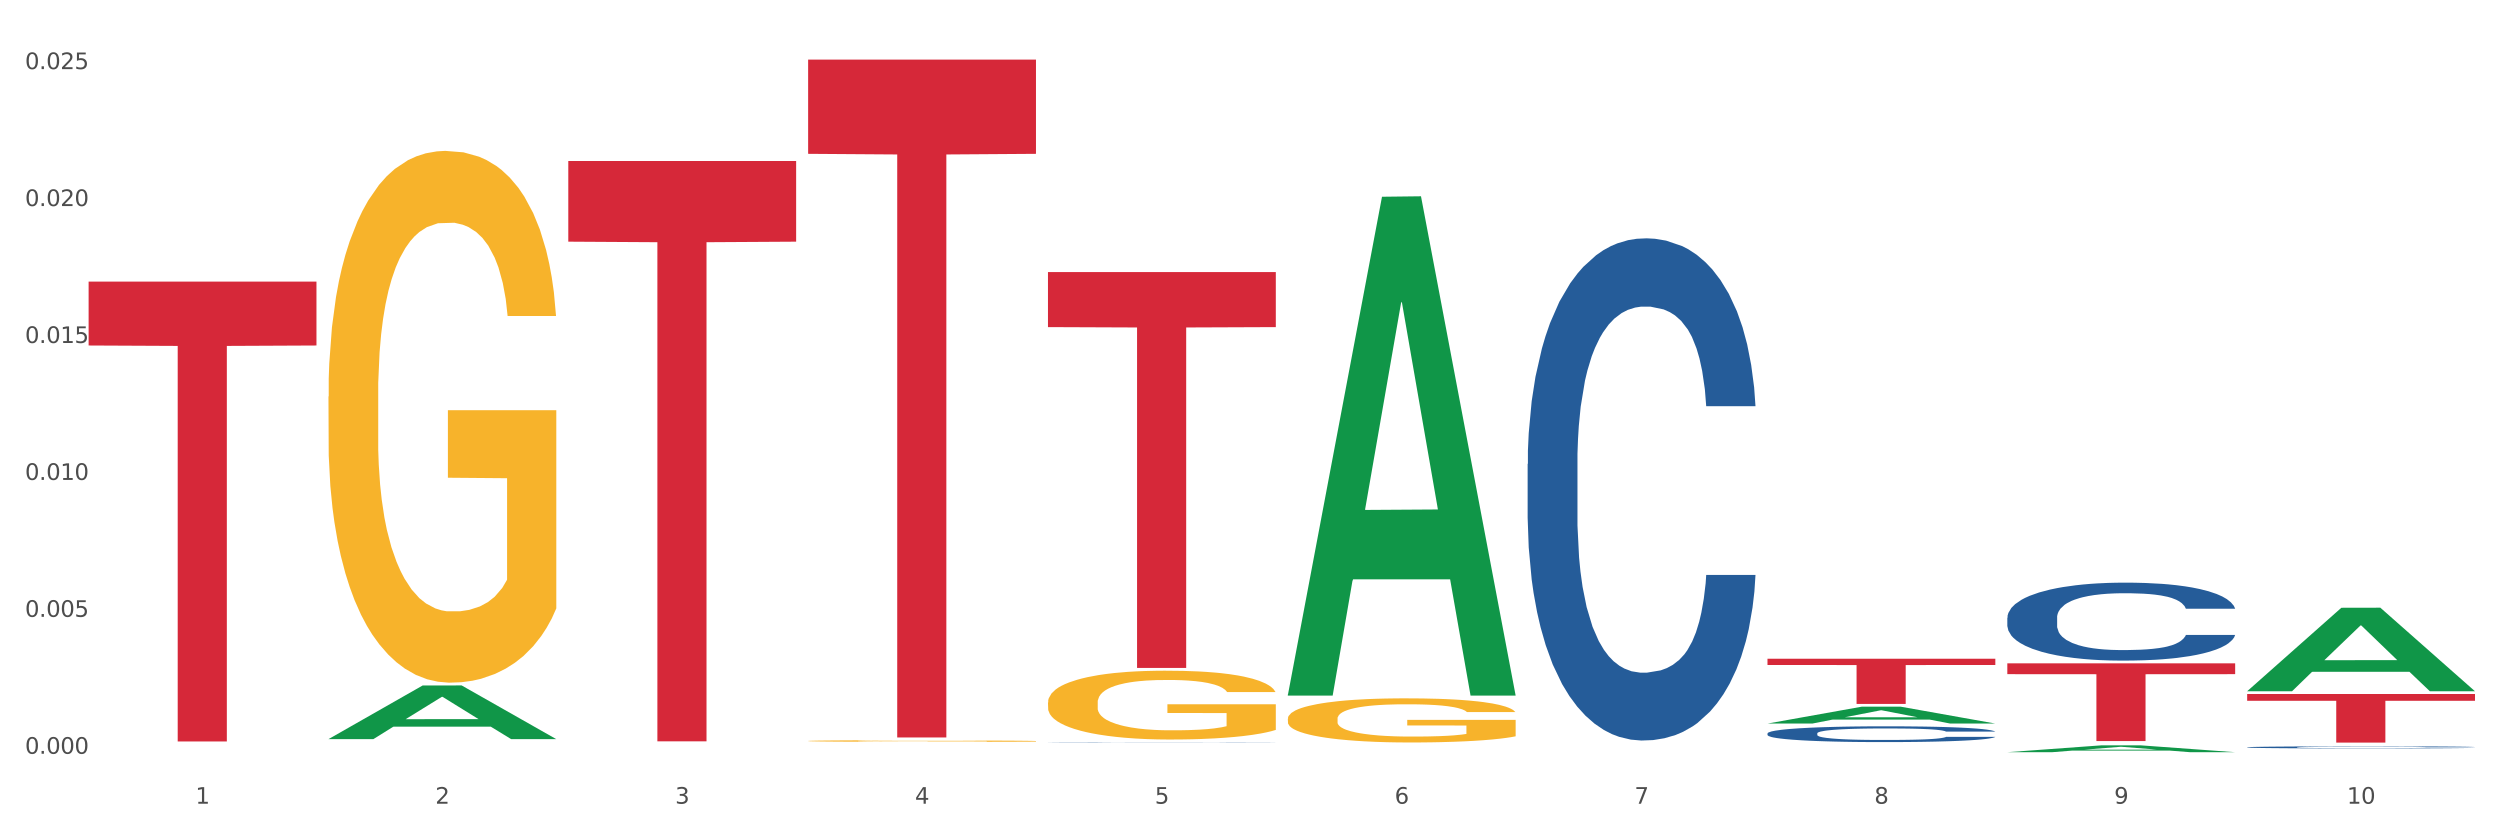
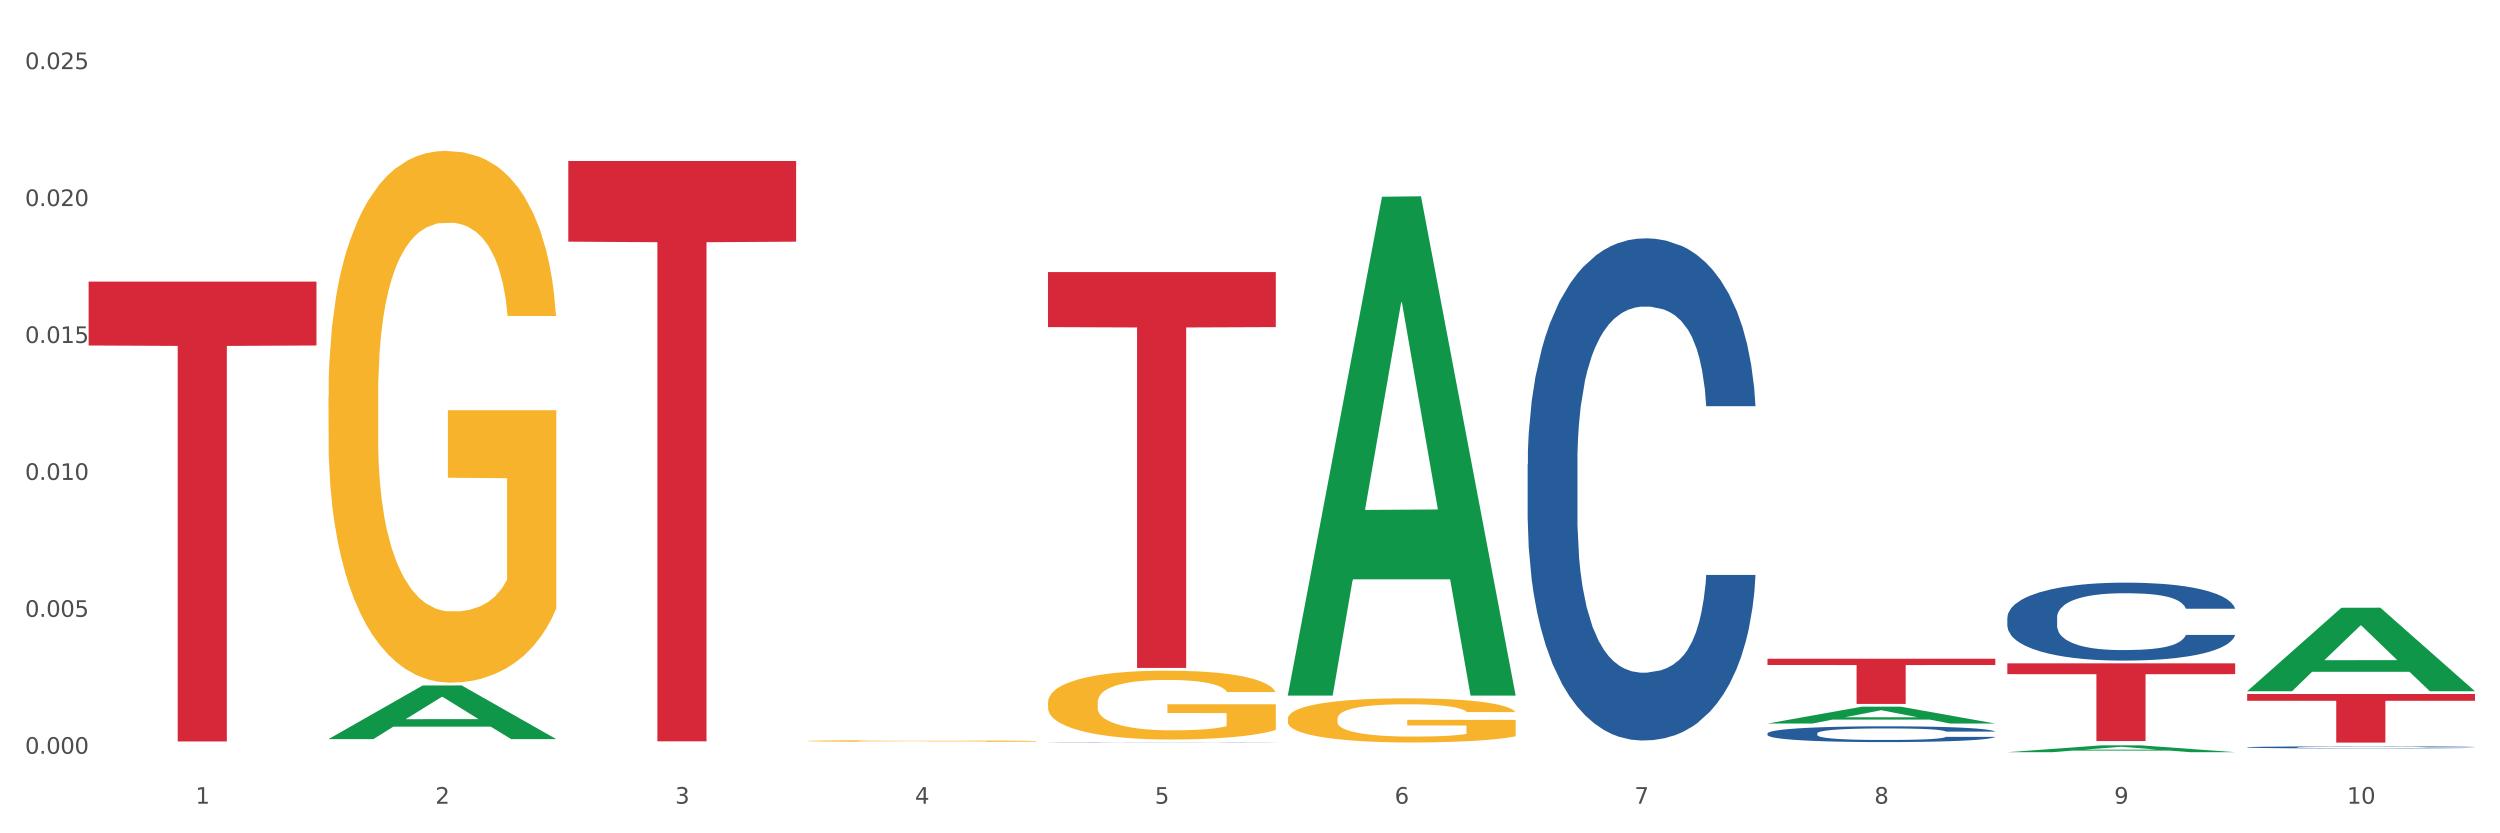
<svg xmlns="http://www.w3.org/2000/svg" xmlns:xlink="http://www.w3.org/1999/xlink" width="1080pt" height="360pt" viewBox="0 0 1080 360" version="1.1">
  <rect x="0" y="0" width="1080" height="360" fill="#333333" stroke="none" />
  <defs>
    <style type="text/css">*{stroke-linejoin: round; stroke-linecap: butt}</style>
  </defs>
  <g id="figure_1">
    <g id="patch_1">
      <path d="M 0 360  L 1080 360  L 1080 0  L 0 0  z " style="fill: #ffffff; stroke: #ffffff; stroke-linejoin: miter" />
    </g>
    <g id="axes_1">
      <g id="matplotlib.axis_1">
        <g id="xtick_1">
          <g id="text_1">
            <g style="fill: #4d4d4d" transform="translate(84.444 347.204) scale(0.096 -0.096)">
              <defs>
                <path id="DejaVuSans-31" d="M 794 531  L 1825 531  L 1825 4091  L 703 3866  L 703 4441  L 1819 4666  L 2450 4666  L 2450 531  L 3481 531  L 3481 0  L 794 0  L 794 531  z " transform="scale(0.016)" />
              </defs>
              <use xlink:href="#DejaVuSans-31" />
            </g>
          </g>
        </g>
        <g id="xtick_2">
          <g id="text_2">
            <g style="fill: #4d4d4d" transform="translate(188.053 347.204) scale(0.096 -0.096)">
              <defs>
                <path id="DejaVuSans-32" d="M 1228 531  L 3431 531  L 3431 0  L 469 0  L 469 531  Q 828 903 1448 1529  Q 2069 2156 2228 2338  Q 2531 2678 2651 2914  Q 2772 3150 2772 3378  Q 2772 3750 2511 3984  Q 2250 4219 1831 4219  Q 1534 4219 1204 4116  Q 875 4013 500 3803  L 500 4441  Q 881 4594 1212 4672  Q 1544 4750 1819 4750  Q 2544 4750 2975 4387  Q 3406 4025 3406 3419  Q 3406 3131 3298 2873  Q 3191 2616 2906 2266  Q 2828 2175 2409 1742  Q 1991 1309 1228 531  z " transform="scale(0.016)" />
              </defs>
              <use xlink:href="#DejaVuSans-32" />
            </g>
          </g>
        </g>
        <g id="xtick_3">
          <g id="text_3">
            <g style="fill: #4d4d4d" transform="translate(291.663 347.204) scale(0.096 -0.096)">
              <defs>
                <path id="DejaVuSans-33" d="M 2597 2516  Q 3050 2419 3304 2112  Q 3559 1806 3559 1356  Q 3559 666 3084 287  Q 2609 -91 1734 -91  Q 1441 -91 1130 -33  Q 819 25 488 141  L 488 750  Q 750 597 1062 519  Q 1375 441 1716 441  Q 2309 441 2620 675  Q 2931 909 2931 1356  Q 2931 1769 2642 2001  Q 2353 2234 1838 2234  L 1294 2234  L 1294 2753  L 1863 2753  Q 2328 2753 2575 2939  Q 2822 3125 2822 3475  Q 2822 3834 2567 4026  Q 2313 4219 1838 4219  Q 1578 4219 1281 4162  Q 984 4106 628 3988  L 628 4550  Q 988 4650 1302 4700  Q 1616 4750 1894 4750  Q 2613 4750 3031 4423  Q 3450 4097 3450 3541  Q 3450 3153 3228 2886  Q 3006 2619 2597 2516  z " transform="scale(0.016)" />
              </defs>
              <use xlink:href="#DejaVuSans-33" />
            </g>
          </g>
        </g>
        <g id="xtick_4">
          <g id="text_4">
            <g style="fill: #4d4d4d" transform="translate(395.273 347.204) scale(0.096 -0.096)">
              <defs>
                <path id="DejaVuSans-34" d="M 2419 4116  L 825 1625  L 2419 1625  L 2419 4116  z M 2253 4666  L 3047 4666  L 3047 1625  L 3713 1625  L 3713 1100  L 3047 1100  L 3047 0  L 2419 0  L 2419 1100  L 313 1100  L 313 1709  L 2253 4666  z " transform="scale(0.016)" />
              </defs>
              <use xlink:href="#DejaVuSans-34" />
            </g>
          </g>
        </g>
        <g id="xtick_5">
          <g id="text_5">
            <g style="fill: #4d4d4d" transform="translate(498.883 347.204) scale(0.096 -0.096)">
              <defs>
                <path id="DejaVuSans-35" d="M 691 4666  L 3169 4666  L 3169 4134  L 1269 4134  L 1269 2991  Q 1406 3038 1543 3061  Q 1681 3084 1819 3084  Q 2600 3084 3056 2656  Q 3513 2228 3513 1497  Q 3513 744 3044 326  Q 2575 -91 1722 -91  Q 1428 -91 1123 -41  Q 819 9 494 109  L 494 744  Q 775 591 1075 516  Q 1375 441 1709 441  Q 2250 441 2565 725  Q 2881 1009 2881 1497  Q 2881 1984 2565 2268  Q 2250 2553 1709 2553  Q 1456 2553 1204 2497  Q 953 2441 691 2322  L 691 4666  z " transform="scale(0.016)" />
              </defs>
              <use xlink:href="#DejaVuSans-35" />
            </g>
          </g>
        </g>
        <g id="xtick_6">
          <g id="text_6">
            <g style="fill: #4d4d4d" transform="translate(602.492 347.204) scale(0.096 -0.096)">
              <defs>
                <path id="DejaVuSans-36" d="M 2113 2584  Q 1688 2584 1439 2293  Q 1191 2003 1191 1497  Q 1191 994 1439 701  Q 1688 409 2113 409  Q 2538 409 2786 701  Q 3034 994 3034 1497  Q 3034 2003 2786 2293  Q 2538 2584 2113 2584  z M 3366 4563  L 3366 3988  Q 3128 4100 2886 4159  Q 2644 4219 2406 4219  Q 1781 4219 1451 3797  Q 1122 3375 1075 2522  Q 1259 2794 1537 2939  Q 1816 3084 2150 3084  Q 2853 3084 3261 2657  Q 3669 2231 3669 1497  Q 3669 778 3244 343  Q 2819 -91 2113 -91  Q 1303 -91 875 529  Q 447 1150 447 2328  Q 447 3434 972 4092  Q 1497 4750 2381 4750  Q 2619 4750 2861 4703  Q 3103 4656 3366 4563  z " transform="scale(0.016)" />
              </defs>
              <use xlink:href="#DejaVuSans-36" />
            </g>
          </g>
        </g>
        <g id="xtick_7">
          <g id="text_7">
            <g style="fill: #4d4d4d" transform="translate(706.102 347.204) scale(0.096 -0.096)">
              <defs>
                <path id="DejaVuSans-37" d="M 525 4666  L 3525 4666  L 3525 4397  L 1831 0  L 1172 0  L 2766 4134  L 525 4134  L 525 4666  z " transform="scale(0.016)" />
              </defs>
              <use xlink:href="#DejaVuSans-37" />
            </g>
          </g>
        </g>
        <g id="xtick_8">
          <g id="text_8">
            <g style="fill: #4d4d4d" transform="translate(809.712 347.204) scale(0.096 -0.096)">
              <defs>
                <path id="DejaVuSans-38" d="M 2034 2216  Q 1584 2216 1326 1975  Q 1069 1734 1069 1313  Q 1069 891 1326 650  Q 1584 409 2034 409  Q 2484 409 2743 651  Q 3003 894 3003 1313  Q 3003 1734 2745 1975  Q 2488 2216 2034 2216  z M 1403 2484  Q 997 2584 770 2862  Q 544 3141 544 3541  Q 544 4100 942 4425  Q 1341 4750 2034 4750  Q 2731 4750 3128 4425  Q 3525 4100 3525 3541  Q 3525 3141 3298 2862  Q 3072 2584 2669 2484  Q 3125 2378 3379 2068  Q 3634 1759 3634 1313  Q 3634 634 3220 271  Q 2806 -91 2034 -91  Q 1263 -91 848 271  Q 434 634 434 1313  Q 434 1759 690 2068  Q 947 2378 1403 2484  z M 1172 3481  Q 1172 3119 1398 2916  Q 1625 2713 2034 2713  Q 2441 2713 2670 2916  Q 2900 3119 2900 3481  Q 2900 3844 2670 4047  Q 2441 4250 2034 4250  Q 1625 4250 1398 4047  Q 1172 3844 1172 3481  z " transform="scale(0.016)" />
              </defs>
              <use xlink:href="#DejaVuSans-38" />
            </g>
          </g>
        </g>
        <g id="xtick_9">
          <g id="text_9">
            <g style="fill: #4d4d4d" transform="translate(913.322 347.204) scale(0.096 -0.096)">
              <defs>
                <path id="DejaVuSans-39" d="M 703 97  L 703 672  Q 941 559 1184 500  Q 1428 441 1663 441  Q 2288 441 2617 861  Q 2947 1281 2994 2138  Q 2813 1869 2534 1725  Q 2256 1581 1919 1581  Q 1219 1581 811 2004  Q 403 2428 403 3163  Q 403 3881 828 4315  Q 1253 4750 1959 4750  Q 2769 4750 3195 4129  Q 3622 3509 3622 2328  Q 3622 1225 3098 567  Q 2575 -91 1691 -91  Q 1453 -91 1209 -44  Q 966 3 703 97  z M 1959 2075  Q 2384 2075 2632 2365  Q 2881 2656 2881 3163  Q 2881 3666 2632 3958  Q 2384 4250 1959 4250  Q 1534 4250 1286 3958  Q 1038 3666 1038 3163  Q 1038 2656 1286 2365  Q 1534 2075 1959 2075  z " transform="scale(0.016)" />
              </defs>
              <use xlink:href="#DejaVuSans-39" />
            </g>
          </g>
        </g>
        <g id="xtick_10">
          <g id="text_10">
            <g style="fill: #4d4d4d" transform="translate(1013.877 347.204) scale(0.096 -0.096)">
              <defs>
                <path id="DejaVuSans-30" d="M 2034 4250  Q 1547 4250 1301 3770  Q 1056 3291 1056 2328  Q 1056 1369 1301 889  Q 1547 409 2034 409  Q 2525 409 2770 889  Q 3016 1369 3016 2328  Q 3016 3291 2770 3770  Q 2525 4250 2034 4250  z M 2034 4750  Q 2819 4750 3233 4129  Q 3647 3509 3647 2328  Q 3647 1150 3233 529  Q 2819 -91 2034 -91  Q 1250 -91 836 529  Q 422 1150 422 2328  Q 422 3509 836 4129  Q 1250 4750 2034 4750  z " transform="scale(0.016)" />
              </defs>
              <use xlink:href="#DejaVuSans-31" />
              <use xlink:href="#DejaVuSans-30" transform="translate(63.623 0)" />
            </g>
          </g>
        </g>
        <g id="xtick_11" />
        <g id="xtick_12" />
        <g id="xtick_13" />
        <g id="xtick_14" />
        <g id="xtick_15" />
        <g id="xtick_16" />
        <g id="xtick_17" />
        <g id="xtick_18" />
        <g id="xtick_19" />
      </g>
      <g id="matplotlib.axis_2">
        <g id="ytick_1">
          <g id="text_11">
            <g style="fill: #4d4d4d" transform="translate(10.8 325.627) scale(0.096 -0.096)">
              <defs>
                <path id="DejaVuSans-2e" d="M 684 794  L 1344 794  L 1344 0  L 684 0  L 684 794  z " transform="scale(0.016)" />
              </defs>
              <use xlink:href="#DejaVuSans-30" />
              <use xlink:href="#DejaVuSans-2e" transform="translate(63.623 0)" />
              <use xlink:href="#DejaVuSans-30" transform="translate(95.41 0)" />
              <use xlink:href="#DejaVuSans-30" transform="translate(159.033 0)" />
              <use xlink:href="#DejaVuSans-30" transform="translate(222.656 0)" />
            </g>
          </g>
        </g>
        <g id="ytick_2">
          <g id="text_12">
            <g style="fill: #4d4d4d" transform="translate(10.8 266.473) scale(0.096 -0.096)">
              <use xlink:href="#DejaVuSans-30" />
              <use xlink:href="#DejaVuSans-2e" transform="translate(63.623 0)" />
              <use xlink:href="#DejaVuSans-30" transform="translate(95.41 0)" />
              <use xlink:href="#DejaVuSans-30" transform="translate(159.033 0)" />
              <use xlink:href="#DejaVuSans-35" transform="translate(222.656 0)" />
            </g>
          </g>
        </g>
        <g id="ytick_3">
          <g id="text_13">
            <g style="fill: #4d4d4d" transform="translate(10.8 207.319) scale(0.096 -0.096)">
              <use xlink:href="#DejaVuSans-30" />
              <use xlink:href="#DejaVuSans-2e" transform="translate(63.623 0)" />
              <use xlink:href="#DejaVuSans-30" transform="translate(95.41 0)" />
              <use xlink:href="#DejaVuSans-31" transform="translate(159.033 0)" />
              <use xlink:href="#DejaVuSans-30" transform="translate(222.656 0)" />
            </g>
          </g>
        </g>
        <g id="ytick_4">
          <g id="text_14">
            <g style="fill: #4d4d4d" transform="translate(10.8 148.165) scale(0.096 -0.096)">
              <use xlink:href="#DejaVuSans-30" />
              <use xlink:href="#DejaVuSans-2e" transform="translate(63.623 0)" />
              <use xlink:href="#DejaVuSans-30" transform="translate(95.41 0)" />
              <use xlink:href="#DejaVuSans-31" transform="translate(159.033 0)" />
              <use xlink:href="#DejaVuSans-35" transform="translate(222.656 0)" />
            </g>
          </g>
        </g>
        <g id="ytick_5">
          <g id="text_15">
            <g style="fill: #4d4d4d" transform="translate(10.8 89.012) scale(0.096 -0.096)">
              <use xlink:href="#DejaVuSans-30" />
              <use xlink:href="#DejaVuSans-2e" transform="translate(63.623 0)" />
              <use xlink:href="#DejaVuSans-30" transform="translate(95.41 0)" />
              <use xlink:href="#DejaVuSans-32" transform="translate(159.033 0)" />
              <use xlink:href="#DejaVuSans-30" transform="translate(222.656 0)" />
            </g>
          </g>
        </g>
        <g id="ytick_6">
          <g id="text_16">
            <g style="fill: #4d4d4d" transform="translate(10.8 29.858) scale(0.096 -0.096)">
              <use xlink:href="#DejaVuSans-30" />
              <use xlink:href="#DejaVuSans-2e" transform="translate(63.623 0)" />
              <use xlink:href="#DejaVuSans-30" transform="translate(95.41 0)" />
              <use xlink:href="#DejaVuSans-32" transform="translate(159.033 0)" />
              <use xlink:href="#DejaVuSans-35" transform="translate(222.656 0)" />
            </g>
          </g>
        </g>
        <g id="ytick_7" />
        <g id="ytick_8" />
        <g id="ytick_9" />
        <g id="ytick_10" />
        <g id="ytick_11" />
      </g>
      <g id="PolyCollection_1">
        <path d="M 141.893 319.274  L 141.994 319.252  L 182.584 296.126  L 199.428 296.104  L 240.322 319.317  L 220.839 319.317  L 212.011 313.912  L 170.102 313.912  L 169.798 313.999  L 161.274 319.317  L 141.893 319.317  L 141.893 319.274  L 175.379 310.686  L 206.734 310.664  L 191.209 301.052  L 191.006 301.008  L 190.803 301.074  L 175.278 310.664  L 175.379 310.686  L 141.893 319.274  z " clip-path="url(#p8450e6d131)" style="fill: #109648" />
        <path d="M 659.941 200.436  L 660.058 200.238  L 660.058 194.69  L 660.407 187.161  L 661.687 173.291  L 663.316 162.79  L 666.108 150.506  L 667.62 145.354  L 669.598 139.608  L 673.67 130.296  L 678.324 122.371  L 681.582 118.012  L 684.025 115.238  L 689.494 110.284  L 692.635 108.105  L 695.893 106.322  L 698.685 105.133  L 703.339 103.746  L 707.062 103.152  L 711.367 102.953  L 714.973 103.152  L 719.744 103.944  L 726.724 106.322  L 729.4 107.709  L 733.007 110.086  L 736.73 113.256  L 739.755 116.427  L 743.246 120.984  L 746.852 126.928  L 750.343 134.457  L 752.786 141.392  L 754.764 148.723  L 756.509 157.639  L 757.789 167.347  L 758.371 175.471  L 737.079 175.471  L 736.498 168.14  L 735.334 160.214  L 734.171 154.865  L 732.891 150.506  L 730.913 145.552  L 729.168 142.382  L 726.259 138.618  L 723.583 136.24  L 721.373 134.853  L 718.697 133.664  L 712.996 132.476  L 708.923 132.476  L 706.364 132.872  L 703.222 133.862  L 700.546 135.249  L 697.405 137.627  L 694.962 140.203  L 692.519 143.571  L 691.122 145.949  L 689.028 150.308  L 687.632 153.874  L 685.77 160.016  L 684.723 164.375  L 682.862 175.669  L 682.047 183.991  L 681.698 189.737  L 681.466 196.077  L 681.466 226.986  L 682.164 240.855  L 682.745 246.799  L 683.676 253.536  L 685.421 262.254  L 687.981 270.774  L 690.657 276.916  L 692.868 280.681  L 694.962 283.454  L 697.056 285.634  L 699.616 287.615  L 701.71 288.804  L 704.851 289.993  L 708.574 290.587  L 711.483 290.587  L 717.417 289.597  L 720.093 288.606  L 722.652 287.219  L 725.445 285.04  L 727.655 282.662  L 728.935 280.879  L 731.029 277.114  L 732.658 273.151  L 734.054 268.594  L 734.985 264.632  L 736.032 258.688  L 736.847 251.951  L 737.079 248.385  L 758.371 248.385  L 757.905 255.517  L 757.091 262.452  L 755.462 271.764  L 754.182 277.114  L 752.204 283.653  L 750.11 289.2  L 747.201 295.343  L 744.526 299.9  L 741.733 303.862  L 738.708 307.429  L 733.24 312.382  L 731.262 313.769  L 727.074 316.147  L 723.816 317.534  L 719.046 318.921  L 714.159 319.713  L 709.04 319.911  L 704.502 319.515  L 699.499 318.326  L 696.358 317.137  L 692.868 315.354  L 688.795 312.58  L 684.956 309.212  L 681.349 305.249  L 677.975 300.692  L 674.834 295.541  L 670.762 287.021  L 667.737 278.699  L 665.526 270.972  L 664.014 264.433  L 662.501 256.112  L 661.687 250.366  L 660.407 236.496  L 659.941 223.618  L 659.941 200.436  z " clip-path="url(#p8450e6d131)" style="fill: #255c99" />
        <path d="M 763.551 316.829  L 763.668 316.823  L 763.668 316.649  L 764.017 316.412  L 765.296 315.975  L 766.925 315.645  L 769.718 315.259  L 771.23 315.097  L 773.208 314.916  L 777.28 314.623  L 781.934 314.374  L 785.192 314.237  L 787.635 314.149  L 793.103 313.994  L 796.245 313.925  L 799.502 313.869  L 802.295 313.832  L 806.949 313.788  L 810.672 313.769  L 814.976 313.763  L 818.583 313.769  L 823.353 313.794  L 830.334 313.869  L 833.01 313.913  L 836.617 313.987  L 840.34 314.087  L 843.365 314.187  L 846.855 314.33  L 850.462 314.517  L 853.953 314.754  L 856.396 314.972  L 858.374 315.203  L 860.119 315.483  L 861.399 315.789  L 861.981 316.044  L 840.689 316.044  L 840.107 315.813  L 838.944 315.564  L 837.78 315.396  L 836.501 315.259  L 834.523 315.103  L 832.777 315.003  L 829.869 314.885  L 827.193 314.81  L 824.982 314.766  L 822.306 314.729  L 816.605 314.692  L 812.533 314.692  L 809.974 314.704  L 806.832 314.735  L 804.156 314.779  L 801.015 314.854  L 798.572 314.935  L 796.128 315.041  L 794.732 315.115  L 792.638 315.253  L 791.242 315.365  L 789.38 315.558  L 788.333 315.695  L 786.472 316.05  L 785.657 316.312  L 785.308 316.493  L 785.075 316.692  L 785.075 317.664  L 785.773 318.101  L 786.355 318.288  L 787.286 318.5  L 789.031 318.774  L 791.591 319.042  L 794.267 319.235  L 796.477 319.353  L 798.572 319.441  L 800.666 319.509  L 803.225 319.571  L 805.32 319.609  L 808.461 319.646  L 812.184 319.665  L 815.093 319.665  L 821.026 319.634  L 823.702 319.603  L 826.262 319.559  L 829.054 319.49  L 831.265 319.416  L 832.545 319.36  L 834.639 319.241  L 836.268 319.116  L 837.664 318.973  L 838.595 318.849  L 839.642 318.662  L 840.456 318.45  L 840.689 318.337  L 861.981 318.337  L 861.515 318.562  L 860.701 318.78  L 859.072 319.073  L 857.792 319.241  L 855.814 319.447  L 853.72 319.621  L 850.811 319.815  L 848.135 319.958  L 845.343 320.082  L 842.318 320.195  L 836.85 320.35  L 834.872 320.394  L 830.683 320.469  L 827.426 320.513  L 822.655 320.556  L 817.769 320.581  L 812.65 320.587  L 808.112 320.575  L 803.109 320.537  L 799.968 320.5  L 796.477 320.444  L 792.405 320.357  L 788.566 320.251  L 784.959 320.126  L 781.585 319.983  L 778.444 319.821  L 774.371 319.553  L 771.346 319.291  L 769.136 319.048  L 767.623 318.842  L 766.111 318.581  L 765.296 318.4  L 764.017 317.964  L 763.551 317.558  L 763.551 316.829  z " clip-path="url(#p8450e6d131)" style="fill: #255c99" />
        <path d="M 867.161 266.836  L 867.277 266.805  L 867.277 265.944  L 867.626 264.775  L 868.906 262.621  L 870.535 260.991  L 873.327 259.084  L 874.84 258.284  L 876.818 257.392  L 880.89 255.946  L 885.544 254.715  L 888.801 254.038  L 891.245 253.608  L 896.713 252.839  L 899.854 252.5  L 903.112 252.223  L 905.904 252.039  L 910.558 251.823  L 914.281 251.731  L 918.586 251.7  L 922.193 251.731  L 926.963 251.854  L 933.944 252.223  L 936.62 252.439  L 940.227 252.808  L 943.95 253.3  L 946.975 253.792  L 950.465 254.5  L 954.072 255.423  L 957.562 256.592  L 960.006 257.668  L 961.984 258.807  L 963.729 260.191  L 965.009 261.698  L 965.59 262.96  L 944.299 262.96  L 943.717 261.821  L 942.554 260.591  L 941.39 259.76  L 940.11 259.084  L 938.132 258.314  L 936.387 257.822  L 933.479 257.238  L 930.803 256.869  L 928.592 256.653  L 925.916 256.469  L 920.215 256.284  L 916.143 256.284  L 913.583 256.346  L 910.442 256.499  L 907.766 256.715  L 904.625 257.084  L 902.181 257.484  L 899.738 258.007  L 898.342 258.376  L 896.248 259.053  L 894.851 259.606  L 892.99 260.56  L 891.943 261.237  L 890.081 262.99  L 889.267 264.282  L 888.918 265.175  L 888.685 266.159  L 888.685 270.958  L 889.383 273.111  L 889.965 274.034  L 890.896 275.08  L 892.641 276.434  L 895.201 277.757  L 897.877 278.71  L 900.087 279.295  L 902.181 279.725  L 904.276 280.064  L 906.835 280.371  L 908.929 280.556  L 912.071 280.741  L 915.794 280.833  L 918.703 280.833  L 924.636 280.679  L 927.312 280.525  L 929.872 280.31  L 932.664 279.972  L 934.875 279.602  L 936.155 279.326  L 938.249 278.741  L 939.878 278.126  L 941.274 277.418  L 942.205 276.803  L 943.252 275.88  L 944.066 274.834  L 944.299 274.28  L 965.59 274.28  L 965.125 275.388  L 964.31 276.465  L 962.682 277.91  L 961.402 278.741  L 959.424 279.756  L 957.33 280.618  L 954.421 281.571  L 951.745 282.279  L 948.953 282.894  L 945.928 283.448  L 940.459 284.217  L 938.481 284.432  L 934.293 284.801  L 931.035 285.017  L 926.265 285.232  L 921.379 285.355  L 916.259 285.386  L 911.722 285.324  L 906.719 285.14  L 903.577 284.955  L 900.087 284.678  L 896.015 284.248  L 892.176 283.725  L 888.569 283.109  L 885.195 282.402  L 882.053 281.602  L 877.981 280.279  L 874.956 278.987  L 872.746 277.787  L 871.233 276.772  L 869.721 275.48  L 868.906 274.588  L 867.626 272.435  L 867.161 270.435  L 867.161 266.836  z " clip-path="url(#p8450e6d131)" style="fill: #255c99" />
        <path d="M 970.771 322.823  L 970.887 322.822  L 970.887 322.799  L 971.236 322.768  L 972.516 322.71  L 974.145 322.667  L 976.937 322.616  L 978.45 322.594  L 980.428 322.571  L 984.5 322.532  L 989.154 322.499  L 992.411 322.481  L 994.854 322.469  L 1000.323 322.449  L 1003.464 322.44  L 1006.722 322.432  L 1009.514 322.427  L 1014.168 322.421  L 1017.891 322.419  L 1022.196 322.418  L 1025.803 322.419  L 1030.573 322.422  L 1037.554 322.432  L 1040.23 322.438  L 1043.836 322.448  L 1047.56 322.461  L 1050.585 322.474  L 1054.075 322.493  L 1057.682 322.518  L 1061.172 322.549  L 1063.615 322.578  L 1065.593 322.608  L 1067.338 322.645  L 1068.618 322.686  L 1069.2 322.72  L 1047.909 322.72  L 1047.327 322.689  L 1046.163 322.656  L 1045 322.634  L 1043.72 322.616  L 1041.742 322.595  L 1039.997 322.582  L 1037.088 322.566  L 1034.412 322.557  L 1032.202 322.551  L 1029.526 322.546  L 1023.825 322.541  L 1019.753 322.541  L 1017.193 322.543  L 1014.052 322.547  L 1011.376 322.552  L 1008.234 322.562  L 1005.791 322.573  L 1003.348 322.587  L 1001.952 322.597  L 999.857 322.615  L 998.461 322.63  L 996.6 322.655  L 995.553 322.673  L 993.691 322.72  L 992.877 322.755  L 992.528 322.779  L 992.295 322.805  L 992.295 322.934  L 992.993 322.991  L 993.575 323.016  L 994.505 323.044  L 996.251 323.08  L 998.81 323.116  L 1001.486 323.141  L 1003.697 323.157  L 1005.791 323.168  L 1007.885 323.177  L 1010.445 323.186  L 1012.539 323.191  L 1015.681 323.196  L 1019.404 323.198  L 1022.312 323.198  L 1028.246 323.194  L 1030.922 323.19  L 1033.482 323.184  L 1036.274 323.175  L 1038.484 323.165  L 1039.764 323.158  L 1041.859 323.142  L 1043.487 323.126  L 1044.884 323.107  L 1045.814 323.09  L 1046.861 323.065  L 1047.676 323.037  L 1047.909 323.023  L 1069.2 323.023  L 1068.735 323.052  L 1067.92 323.081  L 1066.291 323.12  L 1065.012 323.142  L 1063.034 323.169  L 1060.939 323.192  L 1058.031 323.218  L 1055.355 323.237  L 1052.562 323.253  L 1049.537 323.268  L 1044.069 323.289  L 1042.091 323.294  L 1037.903 323.304  L 1034.645 323.31  L 1029.875 323.316  L 1024.988 323.319  L 1019.869 323.32  L 1015.332 323.318  L 1010.329 323.313  L 1007.187 323.308  L 1003.697 323.301  L 999.625 323.289  L 995.785 323.275  L 992.179 323.259  L 988.804 323.24  L 985.663 323.219  L 981.591 323.183  L 978.566 323.149  L 976.355 323.116  L 974.843 323.089  L 973.33 323.055  L 972.516 323.031  L 971.236 322.973  L 970.771 322.92  L 970.771 322.823  z " clip-path="url(#p8450e6d131)" style="fill: #255c99" />
        <path d="M 970.771 299.818  L 1069.2 299.818  L 1069.2 302.733  L 1030.481 302.753  L 1030.481 320.794  L 1009.256 320.794  L 1009.256 302.753  L 970.771 302.733  L 970.771 299.838  L 970.771 299.818  z " clip-path="url(#p8450e6d131)" style="fill: #d62839" />
        <path d="M 452.722 320.719  L 452.838 320.719  L 452.838 320.716  L 453.187 320.711  L 454.467 320.703  L 456.096 320.696  L 458.888 320.689  L 460.401 320.686  L 462.379 320.682  L 466.451 320.677  L 471.105 320.672  L 474.362 320.669  L 476.806 320.667  L 482.274 320.664  L 485.415 320.663  L 488.673 320.662  L 491.465 320.661  L 496.119 320.66  L 499.842 320.66  L 504.147 320.66  L 507.754 320.66  L 512.524 320.661  L 519.505 320.662  L 522.181 320.663  L 525.788 320.664  L 529.511 320.666  L 532.536 320.668  L 536.026 320.671  L 539.633 320.675  L 543.123 320.679  L 545.567 320.683  L 547.545 320.688  L 549.29 320.693  L 550.57 320.699  L 551.151 320.704  L 529.86 320.704  L 529.278 320.7  L 528.115 320.695  L 526.951 320.691  L 525.671 320.689  L 523.693 320.686  L 521.948 320.684  L 519.04 320.682  L 516.364 320.68  L 514.153 320.679  L 511.477 320.679  L 505.776 320.678  L 501.704 320.678  L 499.144 320.678  L 496.003 320.679  L 493.327 320.68  L 490.186 320.681  L 487.742 320.683  L 485.299 320.685  L 483.903 320.686  L 481.809 320.689  L 480.412 320.691  L 478.551 320.695  L 477.504 320.697  L 475.642 320.704  L 474.828 320.709  L 474.479 320.713  L 474.246 320.716  L 474.246 320.735  L 474.944 320.744  L 475.526 320.747  L 476.457 320.751  L 478.202 320.757  L 480.762 320.762  L 483.438 320.766  L 485.648 320.768  L 487.742 320.769  L 489.837 320.771  L 492.396 320.772  L 494.49 320.773  L 497.632 320.773  L 501.355 320.774  L 504.264 320.774  L 510.197 320.773  L 512.873 320.773  L 515.433 320.772  L 518.225 320.77  L 520.436 320.769  L 521.716 320.768  L 523.81 320.766  L 525.439 320.763  L 526.835 320.76  L 527.766 320.758  L 528.813 320.754  L 529.627 320.75  L 529.86 320.748  L 551.151 320.748  L 550.686 320.753  L 549.871 320.757  L 548.243 320.762  L 546.963 320.766  L 544.985 320.77  L 542.891 320.773  L 539.982 320.777  L 537.306 320.779  L 534.514 320.782  L 531.489 320.784  L 526.02 320.787  L 524.042 320.788  L 519.854 320.789  L 516.596 320.79  L 511.826 320.791  L 506.94 320.791  L 501.82 320.792  L 497.283 320.791  L 492.28 320.791  L 489.138 320.79  L 485.648 320.789  L 481.576 320.787  L 477.737 320.785  L 474.13 320.783  L 470.756 320.78  L 467.614 320.777  L 463.542 320.772  L 460.517 320.767  L 458.307 320.762  L 456.794 320.758  L 455.282 320.753  L 454.467 320.749  L 453.187 320.741  L 452.722 320.733  L 452.722 320.719  z " clip-path="url(#p8450e6d131)" style="fill: #255c99" />
        <path d="M 763.551 284.566  L 861.981 284.566  L 861.981 287.28  L 823.262 287.299  L 823.262 304.1  L 802.037 304.1  L 802.037 287.299  L 763.551 287.28  L 763.551 284.584  L 763.551 284.566  z " clip-path="url(#p8450e6d131)" style="fill: #d62839" />
        <path d="M 452.722 117.543  L 551.151 117.543  L 551.151 141.308  L 512.433 141.469  L 512.433 288.552  L 491.207 288.552  L 491.207 141.469  L 452.722 141.308  L 452.722 117.704  L 452.722 117.543  z " clip-path="url(#p8450e6d131)" style="fill: #d62839" />
-         <path d="M 349.112 25.759  L 447.542 25.759  L 447.542 66.454  L 408.823 66.729  L 408.823 318.598  L 387.598 318.598  L 387.598 66.729  L 349.112 66.454  L 349.112 26.034  L 349.112 25.759  z " clip-path="url(#p8450e6d131)" style="fill: #d62839" />
        <path d="M 245.502 69.563  L 343.932 69.563  L 343.932 104.401  L 305.213 104.637  L 305.213 320.261  L 283.988 320.261  L 283.988 104.637  L 245.502 104.401  L 245.502 69.798  L 245.502 69.563  z " clip-path="url(#p8450e6d131)" style="fill: #d62839" />
        <path d="M 38.283 121.642  L 136.712 121.642  L 136.712 149.252  L 97.994 149.438  L 97.994 320.319  L 76.768 320.319  L 76.768 149.438  L 38.283 149.252  L 38.283 121.829  L 38.283 121.642  z " clip-path="url(#p8450e6d131)" style="fill: #d62839" />
        <path d="M 867.161 286.571  L 965.59 286.571  L 965.59 291.237  L 926.872 291.269  L 926.872 320.152  L 905.646 320.152  L 905.646 291.269  L 867.161 291.237  L 867.161 286.602  L 867.161 286.571  z " clip-path="url(#p8450e6d131)" style="fill: #d62839" />
        <path d="M 141.893 171.342  L 142.009 171.132  L 142.009 163.579  L 142.241 157.075  L 143.403 141.339  L 145.147 128.331  L 146.425 121.407  L 147.703 115.742  L 149.214 110.078  L 151.073 104.203  L 154.443 95.601  L 156.535 91.195  L 159.092 86.579  L 163.74 79.865  L 167.11 76.088  L 170.596 72.941  L 176.291 69.165  L 180.009 67.486  L 183.961 66.227  L 188.725 65.388  L 192.328 65.178  L 200.23 65.808  L 206.97 67.696  L 210.224 69.165  L 214.407 71.682  L 216.615 73.361  L 220.218 76.718  L 223.937 81.124  L 226.493 84.9  L 230.328 92.034  L 233.233 99.167  L 235.906 107.979  L 237.301 114.064  L 238.346 119.729  L 239.276 126.233  L 240.206 136.513  L 219.288 136.513  L 218.475 129.17  L 217.196 122.246  L 215.337 115.533  L 213.71 111.336  L 210.921 106.091  L 208.364 102.734  L 205.692 100.216  L 202.438 98.118  L 199.881 97.069  L 196.279 96.23  L 189.19 96.44  L 184.425 98.118  L 181.171 100.216  L 179.08 102.105  L 177.22 104.203  L 175.129 107.14  L 172.688 111.546  L 170.945 115.533  L 169.202 120.568  L 167.807 125.603  L 166.529 131.478  L 165.483 137.772  L 164.67 144.276  L 163.973 152.249  L 163.391 165.467  L 163.391 194.211  L 163.624 200.715  L 164.205 209.317  L 164.902 215.821  L 166.064 223.584  L 167.11 228.829  L 169.086 236.383  L 171.294 242.677  L 173.037 246.663  L 174.78 250.02  L 177.801 254.636  L 181.171 258.413  L 184.077 260.72  L 188.028 262.819  L 190.701 263.658  L 193.025 264.077  L 198.719 264.077  L 202.786 263.448  L 207.319 261.979  L 210.805 260.091  L 213.71 257.783  L 216.964 254.007  L 219.056 250.44  L 219.056 206.59  L 193.49 206.38  L 193.49 177.216  L 240.322 177.216  L 240.322 262.819  L 238.346 267.225  L 236.138 271.211  L 233.814 274.778  L 230.328 279.184  L 226.144 283.38  L 222.426 286.317  L 218.475 288.835  L 213.826 291.143  L 207.783 293.241  L 204.065 294.08  L 199.416 294.71  L 193.955 294.919  L 189.19 294.5  L 184.542 293.451  L 179.661 291.562  L 174.896 288.835  L 171.294 286.107  L 167.691 282.75  L 163.856 278.344  L 160.835 274.148  L 158.511 270.372  L 155.954 265.546  L 153.165 259.252  L 151.073 253.587  L 149.214 247.712  L 147.238 240.159  L 145.844 233.655  L 144.449 225.473  L 143.636 219.388  L 142.706 209.947  L 142.009 196.729  L 141.893 171.342  z " clip-path="url(#p8450e6d131)" style="fill: #f7b32b" />
        <path d="M 556.332 300.093  L 556.433 299.891  L 597.023 84.994  L 613.867 84.791  L 654.761 300.498  L 635.278 300.498  L 626.45 250.268  L 584.541 250.268  L 584.237 251.078  L 575.713 300.498  L 556.332 300.498  L 556.332 300.093  L 589.818 220.292  L 621.173 220.089  L 605.648 130.768  L 605.445 130.363  L 605.242 130.971  L 589.717 220.089  L 589.818 220.292  L 556.332 300.093  z " clip-path="url(#p8450e6d131)" style="fill: #109648" />
        <path d="M 763.551 312.564  L 763.653 312.558  L 804.242 305.292  L 821.087 305.285  L 861.981 312.578  L 842.498 312.578  L 833.669 310.88  L 791.761 310.88  L 791.456 310.907  L 782.933 312.578  L 763.551 312.578  L 763.551 312.564  L 797.037 309.866  L 828.393 309.86  L 812.867 306.84  L 812.664 306.826  L 812.461 306.847  L 796.936 309.86  L 797.037 309.866  L 763.551 312.564  z " clip-path="url(#p8450e6d131)" style="fill: #109648" />
        <path d="M 556.332 310.494  L 556.448 310.476  L 556.448 309.85  L 556.68 309.31  L 557.842 308.004  L 559.586 306.924  L 560.864 306.35  L 562.142 305.88  L 563.653 305.409  L 565.512 304.922  L 568.882 304.208  L 570.974 303.842  L 573.531 303.459  L 578.179 302.902  L 581.549 302.589  L 585.035 302.327  L 590.73 302.014  L 594.448 301.875  L 598.4 301.77  L 603.164 301.701  L 606.767 301.683  L 614.669 301.735  L 621.409 301.892  L 624.663 302.014  L 628.846 302.223  L 631.054 302.362  L 634.657 302.641  L 638.375 303.006  L 640.932 303.32  L 644.767 303.912  L 647.672 304.504  L 650.345 305.235  L 651.74 305.74  L 652.785 306.21  L 653.715 306.75  L 654.645 307.603  L 633.727 307.603  L 632.914 306.994  L 631.635 306.419  L 629.776 305.862  L 628.149 305.514  L 625.36 305.079  L 622.803 304.8  L 620.131 304.591  L 616.877 304.417  L 614.32 304.33  L 610.718 304.26  L 603.629 304.278  L 598.864 304.417  L 595.61 304.591  L 593.519 304.748  L 591.659 304.922  L 589.568 305.166  L 587.127 305.531  L 585.384 305.862  L 583.641 306.28  L 582.246 306.698  L 580.968 307.185  L 579.922 307.708  L 579.109 308.248  L 578.412 308.909  L 577.83 310.006  L 577.83 312.392  L 578.063 312.932  L 578.644 313.645  L 579.341 314.185  L 580.503 314.829  L 581.549 315.265  L 583.525 315.892  L 585.733 316.414  L 587.476 316.745  L 589.219 317.023  L 592.24 317.406  L 595.61 317.72  L 598.516 317.911  L 602.467 318.086  L 605.14 318.155  L 607.464 318.19  L 613.158 318.19  L 617.225 318.138  L 621.758 318.016  L 625.244 317.859  L 628.149 317.668  L 631.403 317.354  L 633.495 317.058  L 633.495 313.419  L 607.929 313.402  L 607.929 310.981  L 654.761 310.981  L 654.761 318.086  L 652.785 318.451  L 650.577 318.782  L 648.253 319.078  L 644.767 319.444  L 640.583 319.792  L 636.865 320.036  L 632.914 320.245  L 628.265 320.436  L 622.222 320.61  L 618.504 320.68  L 613.855 320.732  L 608.394 320.75  L 603.629 320.715  L 598.981 320.628  L 594.1 320.471  L 589.335 320.245  L 585.733 320.018  L 582.13 319.74  L 578.295 319.374  L 575.274 319.026  L 572.95 318.712  L 570.393 318.312  L 567.604 317.79  L 565.512 317.319  L 563.653 316.832  L 561.677 316.205  L 560.283 315.665  L 558.888 314.986  L 558.075 314.481  L 557.145 313.698  L 556.448 312.601  L 556.332 310.494  z " clip-path="url(#p8450e6d131)" style="fill: #f7b32b" />
        <path d="M 452.722 303.479  L 452.838 303.452  L 452.838 302.474  L 453.071 301.632  L 454.233 299.596  L 455.976 297.912  L 457.254 297.016  L 458.532 296.282  L 460.043 295.549  L 461.903 294.789  L 465.273 293.675  L 467.364 293.105  L 469.921 292.507  L 474.569 291.638  L 477.939 291.149  L 481.426 290.742  L 487.12 290.253  L 490.839 290.036  L 494.79 289.873  L 499.554 289.764  L 503.157 289.737  L 511.059 289.819  L 517.799 290.063  L 521.053 290.253  L 525.237 290.579  L 527.445 290.796  L 531.047 291.231  L 534.766 291.801  L 537.322 292.29  L 541.157 293.213  L 544.062 294.137  L 546.735 295.277  L 548.13 296.065  L 549.176 296.798  L 550.105 297.64  L 551.035 298.971  L 530.117 298.971  L 529.304 298.02  L 528.026 297.124  L 526.166 296.255  L 524.539 295.712  L 521.75 295.033  L 519.194 294.599  L 516.521 294.273  L 513.267 294.001  L 510.71 293.865  L 507.108 293.757  L 500.019 293.784  L 495.255 294.001  L 492.001 294.273  L 489.909 294.517  L 488.05 294.789  L 485.958 295.169  L 483.517 295.739  L 481.774 296.255  L 480.031 296.907  L 478.637 297.559  L 477.358 298.319  L 476.312 299.134  L 475.499 299.976  L 474.802 301.008  L 474.221 302.719  L 474.221 306.439  L 474.453 307.281  L 475.034 308.395  L 475.731 309.237  L 476.894 310.241  L 477.939 310.92  L 479.915 311.898  L 482.123 312.713  L 483.866 313.229  L 485.609 313.663  L 488.631 314.261  L 492.001 314.75  L 494.906 315.048  L 498.857 315.32  L 501.53 315.429  L 503.854 315.483  L 509.548 315.483  L 513.616 315.401  L 518.148 315.211  L 521.634 314.967  L 524.539 314.668  L 527.793 314.179  L 529.885 313.718  L 529.885 308.042  L 504.319 308.015  L 504.319 304.24  L 551.151 304.24  L 551.151 315.32  L 549.176 315.89  L 546.968 316.406  L 544.644 316.868  L 541.157 317.438  L 536.974 317.981  L 533.255 318.362  L 529.304 318.688  L 524.656 318.986  L 518.613 319.258  L 514.894 319.366  L 510.246 319.448  L 504.784 319.475  L 500.019 319.421  L 495.371 319.285  L 490.49 319.041  L 485.725 318.688  L 482.123 318.334  L 478.52 317.9  L 474.686 317.33  L 471.664 316.786  L 469.34 316.298  L 466.783 315.673  L 463.994 314.858  L 461.903 314.125  L 460.043 313.365  L 458.068 312.387  L 456.673 311.545  L 455.279 310.486  L 454.465 309.698  L 453.535 308.476  L 452.838 306.765  L 452.722 303.479  z " clip-path="url(#p8450e6d131)" style="fill: #f7b32b" />
        <path d="M 349.112 320.099  L 349.228 320.098  L 349.228 320.076  L 349.461 320.057  L 350.623 320.01  L 352.366 319.971  L 353.644 319.95  L 354.923 319.934  L 356.433 319.917  L 358.293 319.899  L 361.663 319.874  L 363.755 319.861  L 366.311 319.847  L 370.96 319.827  L 374.33 319.816  L 377.816 319.806  L 383.51 319.795  L 387.229 319.79  L 391.18 319.786  L 395.945 319.784  L 399.547 319.783  L 407.449 319.785  L 414.189 319.791  L 417.443 319.795  L 421.627 319.803  L 423.835 319.808  L 427.437 319.818  L 431.156 319.831  L 433.713 319.842  L 437.548 319.863  L 440.453 319.884  L 443.126 319.911  L 444.52 319.929  L 445.566 319.945  L 446.496 319.965  L 447.425 319.995  L 426.508 319.995  L 425.694 319.974  L 424.416 319.953  L 422.557 319.933  L 420.93 319.921  L 418.141 319.905  L 415.584 319.895  L 412.911 319.887  L 409.657 319.881  L 407.101 319.878  L 403.498 319.876  L 396.409 319.876  L 391.645 319.881  L 388.391 319.887  L 386.299 319.893  L 384.44 319.899  L 382.348 319.908  L 379.908 319.921  L 378.165 319.933  L 376.421 319.948  L 375.027 319.963  L 373.749 319.98  L 372.703 319.999  L 371.889 320.019  L 371.192 320.042  L 370.611 320.082  L 370.611 320.167  L 370.843 320.186  L 371.424 320.212  L 372.122 320.231  L 373.284 320.254  L 374.33 320.27  L 376.305 320.293  L 378.513 320.311  L 380.256 320.323  L 381.999 320.333  L 385.021 320.347  L 388.391 320.358  L 391.296 320.365  L 395.247 320.371  L 397.92 320.374  L 400.244 320.375  L 405.939 320.375  L 410.006 320.373  L 414.538 320.369  L 418.024 320.363  L 420.93 320.356  L 424.183 320.345  L 426.275 320.334  L 426.275 320.204  L 400.709 320.203  L 400.709 320.117  L 447.542 320.117  L 447.542 320.371  L 445.566 320.384  L 443.358 320.396  L 441.034 320.407  L 437.548 320.42  L 433.364 320.432  L 429.645 320.441  L 425.694 320.449  L 421.046 320.455  L 415.003 320.462  L 411.284 320.464  L 406.636 320.466  L 401.174 320.467  L 396.409 320.465  L 391.761 320.462  L 386.88 320.457  L 382.116 320.449  L 378.513 320.44  L 374.911 320.431  L 371.076 320.417  L 368.054 320.405  L 365.73 320.394  L 363.174 320.379  L 360.385 320.361  L 358.293 320.344  L 356.433 320.326  L 354.458 320.304  L 353.063 320.284  L 351.669 320.26  L 350.855 320.242  L 349.926 320.214  L 349.228 320.175  L 349.112 320.099  z " clip-path="url(#p8450e6d131)" style="fill: #f7b32b" />
        <path d="M 867.161 324.944  L 867.262 324.941  L 907.852 321.982  L 924.696 321.979  L 965.59 324.95  L 946.107 324.95  L 937.279 324.258  L 895.371 324.258  L 895.066 324.269  L 886.542 324.95  L 867.161 324.95  L 867.161 324.944  L 900.647 323.845  L 932.003 323.842  L 916.477 322.612  L 916.274 322.607  L 916.071 322.615  L 900.546 323.842  L 900.647 323.845  L 867.161 324.944  z " clip-path="url(#p8450e6d131)" style="fill: #109648" />
        <path d="M 970.771 298.565  L 970.872 298.531  L 1011.462 262.556  L 1028.306 262.522  L 1069.2 298.633  L 1049.717 298.633  L 1040.889 290.224  L 998.98 290.224  L 998.676 290.36  L 990.152 298.633  L 970.771 298.633  L 970.771 298.565  L 1004.257 285.206  L 1035.612 285.172  L 1020.087 270.219  L 1019.884 270.151  L 1019.681 270.253  L 1004.156 285.172  L 1004.257 285.206  L 970.771 298.565  z " clip-path="url(#p8450e6d131)" style="fill: #109648" />
      </g>
    </g>
  </g>
  <defs>
    <clipPath id="p8450e6d131">
      <rect x="38.283" y="10.8" width="1030.917" height="329.109" />
    </clipPath>
  </defs>
</svg>